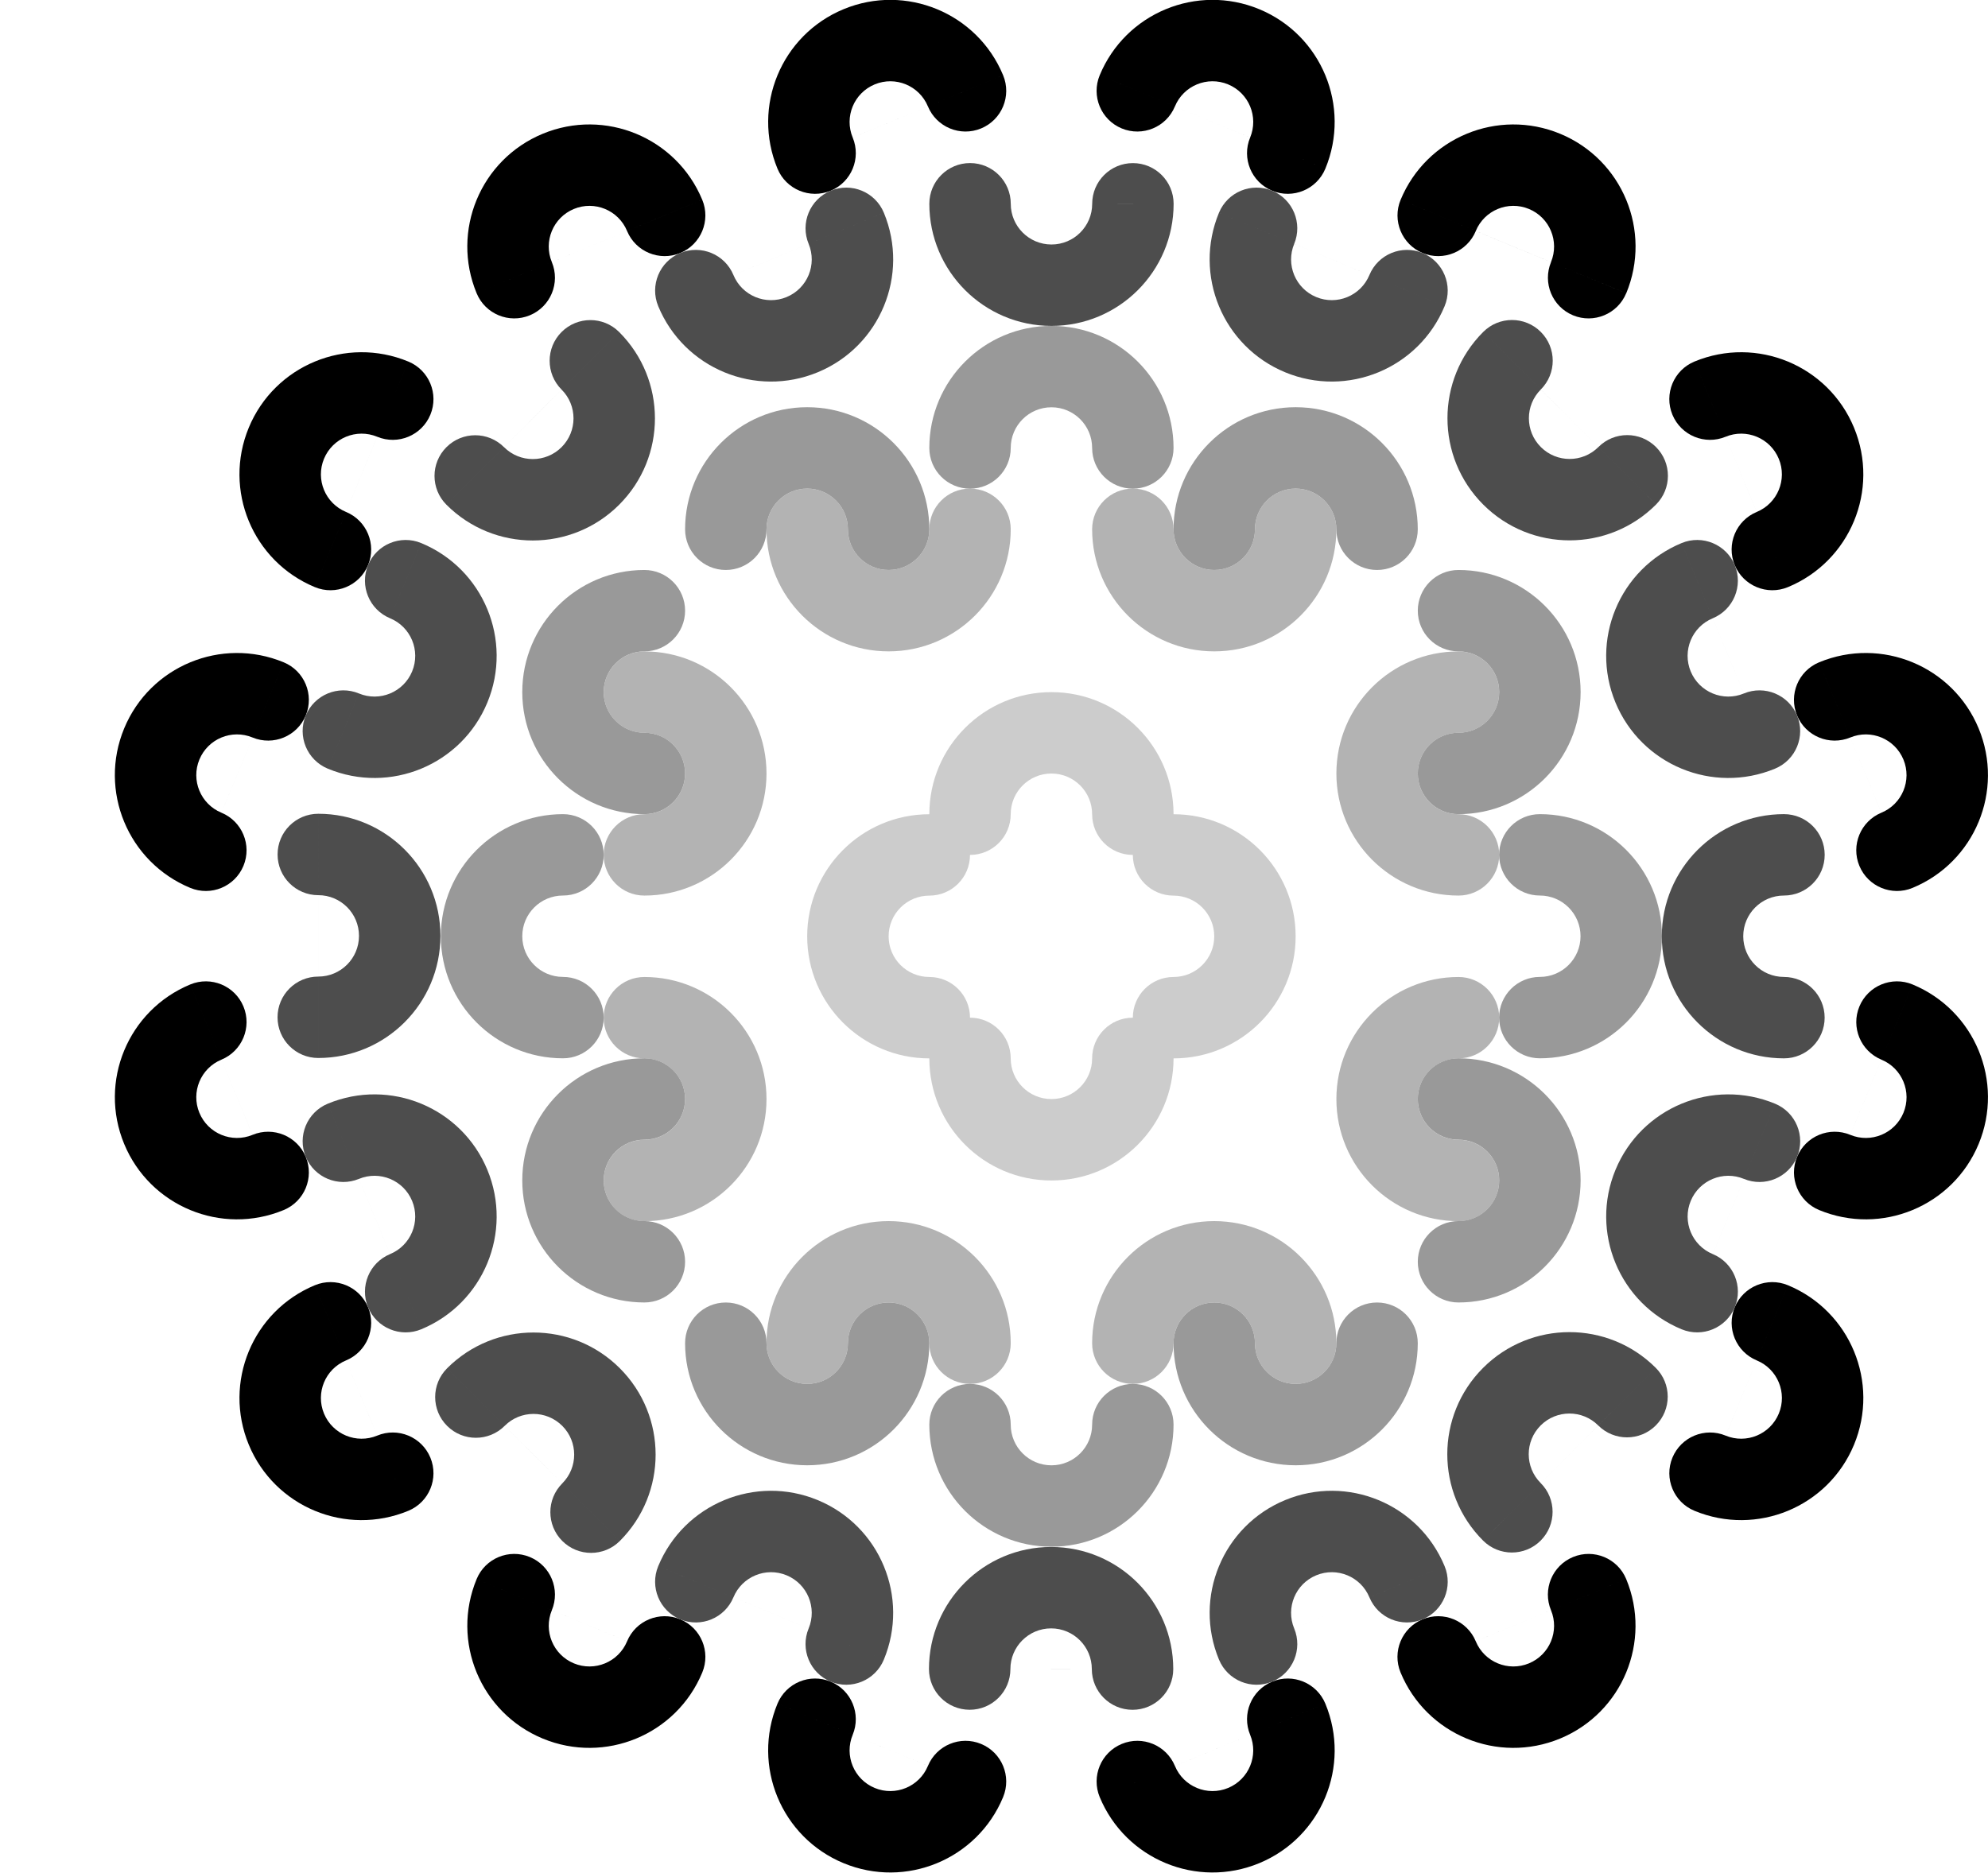
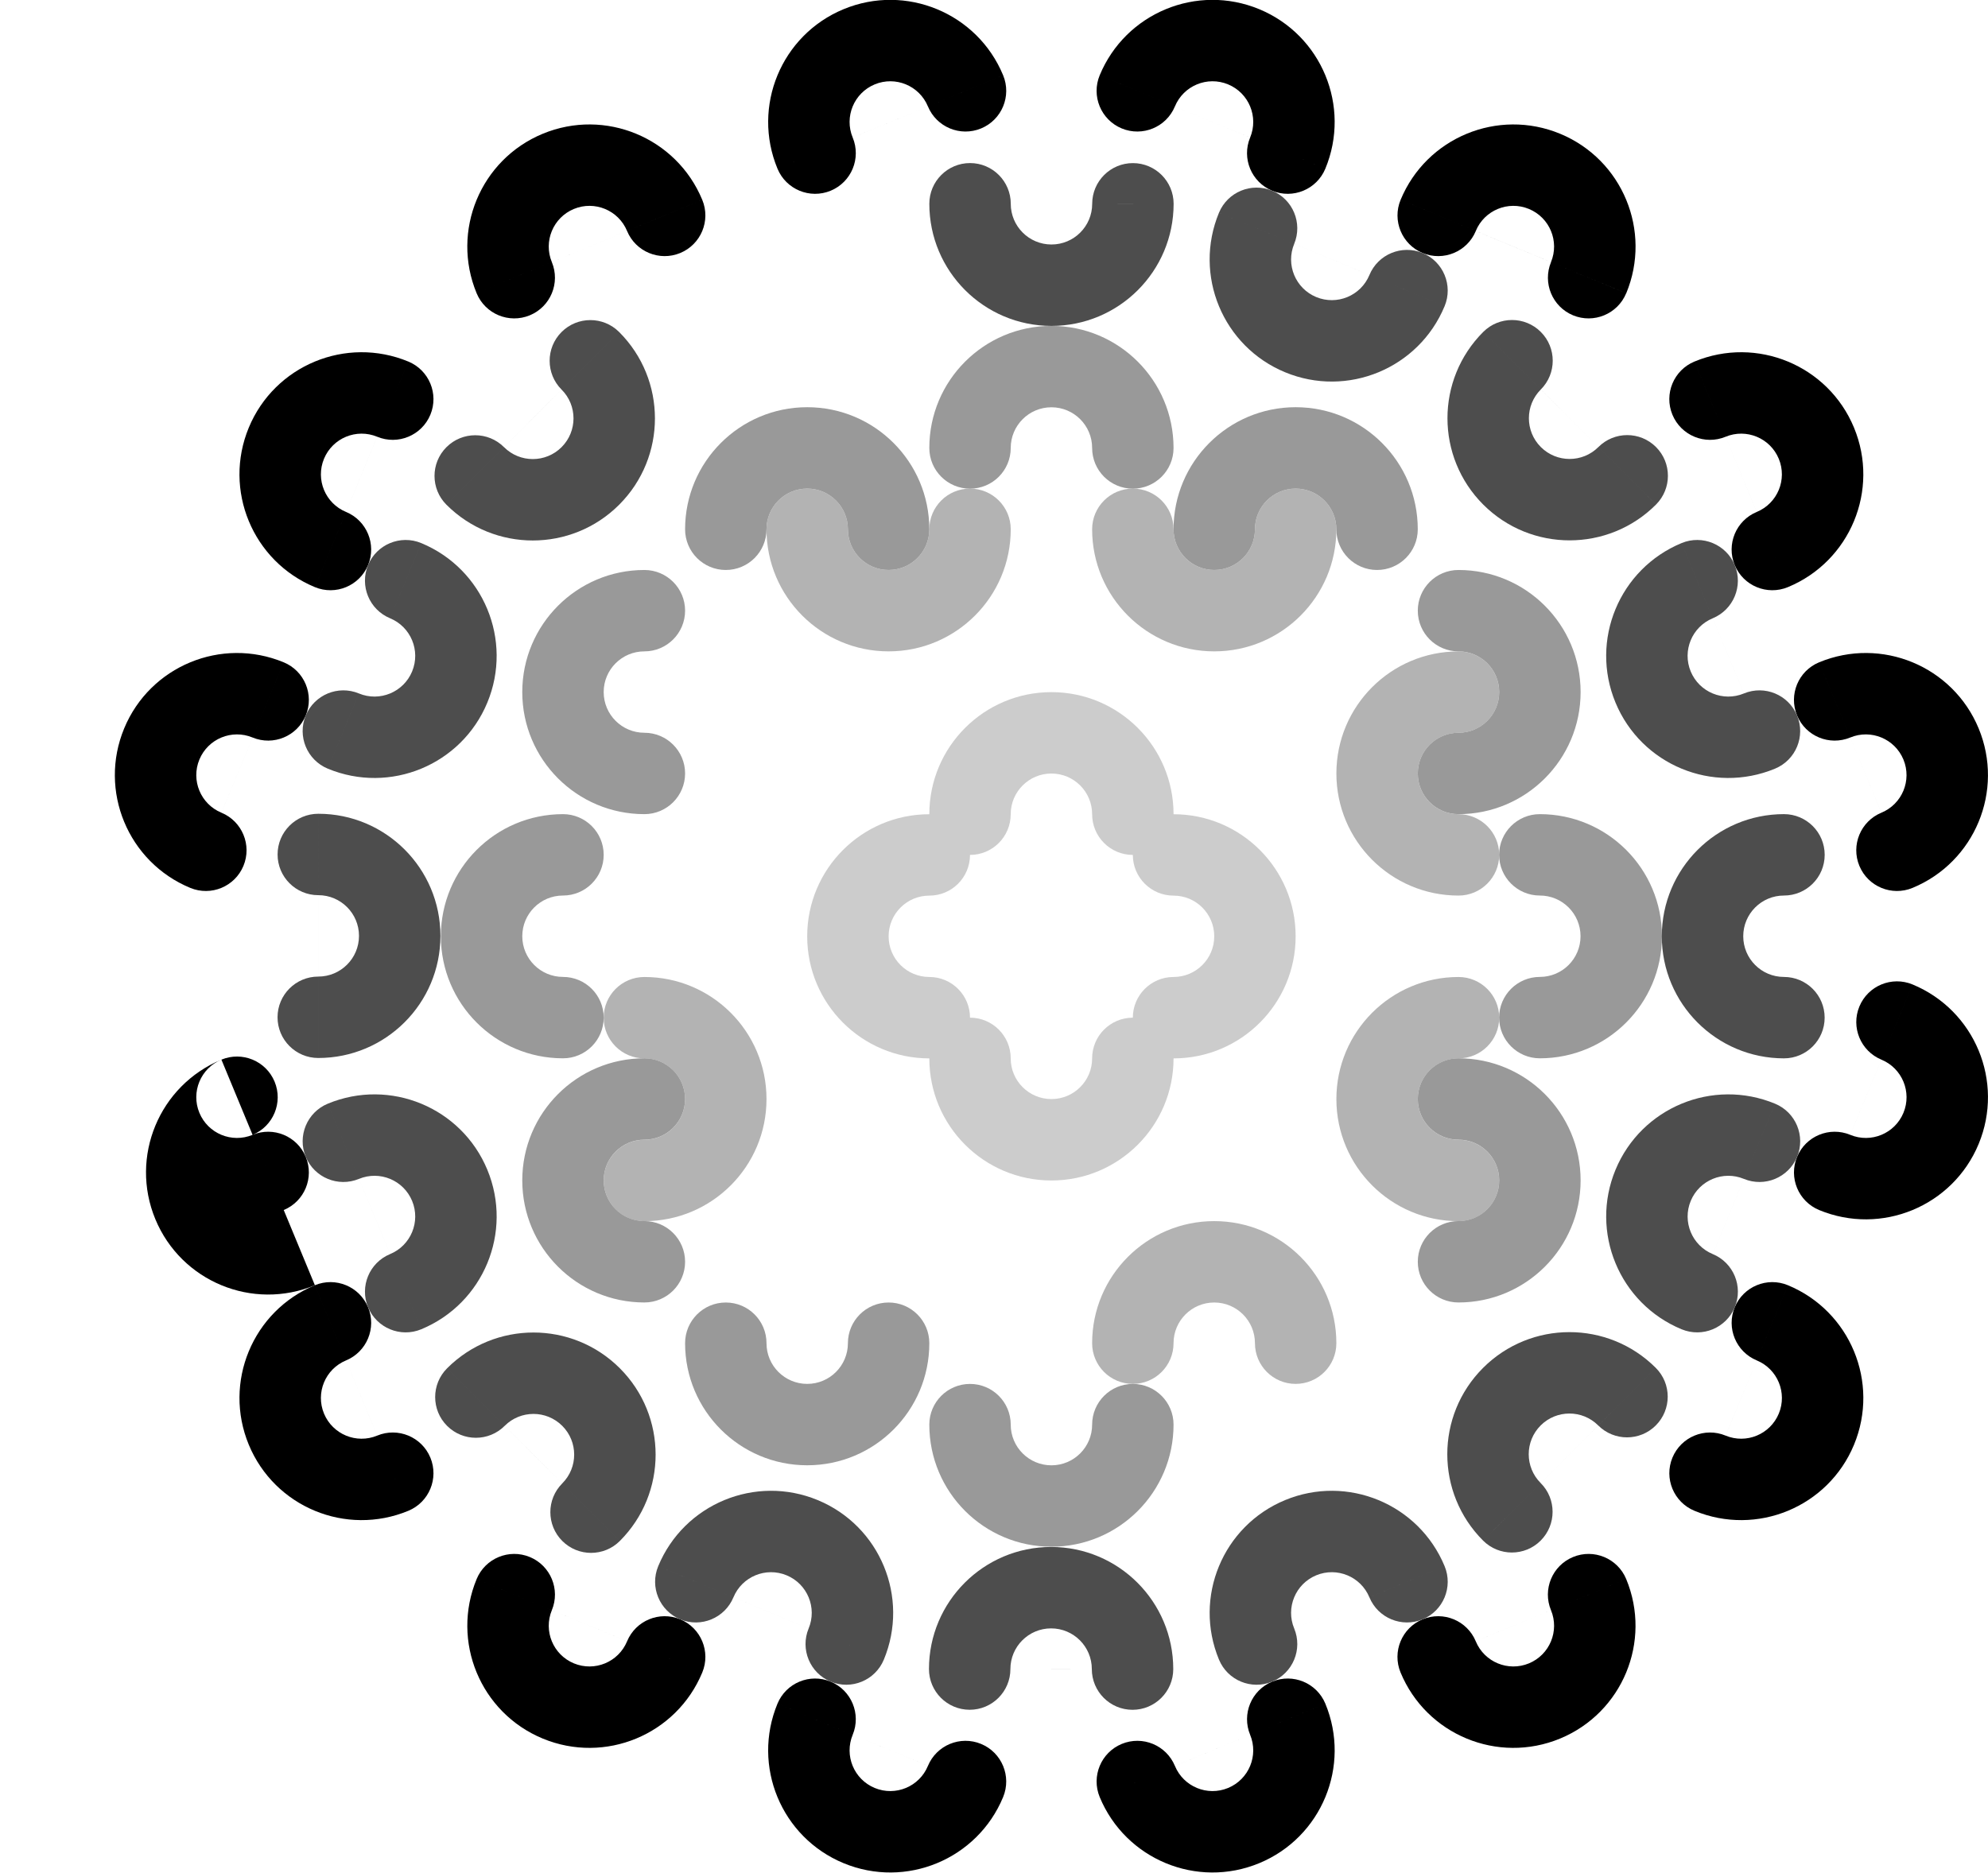
<svg xmlns="http://www.w3.org/2000/svg" xmlns:ns1="http://sodipodi.sourceforge.net/DTD/sodipodi-0.dtd" xmlns:ns2="http://www.inkscape.org/namespaces/inkscape" id="svg2985" ns1:docname="decoration105.svg" viewBox="0 0 519.17 489.17" version="1.1" ns2:version="0.48.0 r9654">
  <ns1:namedview id="base" fit-margin-left="30" ns2:zoom="0.6944287" borderopacity="1.0" ns2:snap-intersection-paths="false" ns2:cx="616.65441" ns2:cy="356.10357" ns2:object-paths="true" ns2:window-maximized="1" showgrid="false" fit-margin-right="0" showguides="true" bordercolor="#666666" ns2:window-x="-4" ns2:guide-bbox="true" ns2:snap-smooth-nodes="false" ns2:object-nodes="false" ns2:window-y="-4" fit-margin-bottom="0" ns2:window-width="1280" ns2:pageopacity="0.0" ns2:pageshadow="2" pagecolor="#ffffff" ns2:document-units="px" ns2:current-layer="layer2" ns2:window-height="1005" fit-margin-top="0">
    <ns2:grid id="grid2993" enabled="true" visible="true" snapvisiblegridlinesonly="true" units="mm" type="xygrid" empspacing="5" />
  </ns1:namedview>
  <g id="layer2" ns2:label="Layer" ns2:groupmode="layer" transform="translate(-434.06 -1481)">
    <g id="g3709" style="fill:#b3b3b3" transform="matrix(.3 0 0 .3 496.05 1207.9)">
-       <path id="path3805" style="fill-rule:evenodd;fill:#b3b3b3" ns2:connector-curvature="0" d="m531.48 2079.9c0-19.569 15.864-35.433 35.433-35.433s35.433 15.864 35.433 35.433m-141.73 0c0 19.569 15.864 35.433 35.433 35.433s35.433-15.864 35.433-35.433m70.866 0c0 19.569 15.864 35.433 35.433 35.433s35.433-15.864 35.433-35.433m-212.6 0c0-58.707 47.592-106.3 106.3-106.3 58.707 0 106.3 47.592 106.3 106.3" />
      <path id="path3807" d="m814.94 2079.9c0-19.569 15.864-35.433 35.433-35.433s35.433 15.864 35.433 35.433m-141.73 0c0 19.569 15.864 35.433 35.433 35.433s35.433-15.864 35.433-35.433m70.866 0c0 19.569 15.864 35.433 35.433 35.433s35.433-15.864 35.433-35.433m-212.6 0c0-58.707 47.592-106.3 106.3-106.3 58.707 0 106.3 47.592 106.3 106.3" style="fill-rule:evenodd;fill:#b3b3b3" ns2:connector-curvature="0" />
      <path id="path3815" style="fill-rule:evenodd;fill:#b3b3b3" ns2:connector-curvature="0" d="m1063 1548.4c-19.569 0-35.433 15.864-35.433 35.433s15.864 35.433 35.433 35.433m0-141.73c19.569 0 35.433 15.864 35.433 35.433s-15.864 35.433-35.433 35.433m0 70.866c19.569 0 35.433 15.864 35.433 35.433s-15.864 35.433-35.433 35.433m0-212.6c-58.708 0-106.3 47.592-106.3 106.3 0 58.707 47.592 106.3 106.3 106.3" />
      <path id="path3817" d="m1063 1831.9c-19.569 0-35.433 15.864-35.433 35.433s15.864 35.433 35.433 35.433m0-141.73c19.569 0 35.433 15.864 35.433 35.433s-15.864 35.433-35.433 35.433m0 70.866c19.569 0 35.433 15.864 35.433 35.433s-15.864 35.433-35.433 35.433m0-212.6c-58.708 0-106.3 47.592-106.3 106.3 0 58.707 47.592 106.3 106.3 106.3" style="fill-rule:evenodd;fill:#b3b3b3" ns2:connector-curvature="0" />
-       <path id="path3848" d="m354.31 1548.4c19.569 0 35.433 15.864 35.433 35.433s-15.864 35.433-35.433 35.433m0-141.73c-19.569 0-35.433 15.864-35.433 35.433s15.864 35.433 35.433 35.433m0 70.866c-19.569 0-35.433 15.864-35.433 35.433s15.864 35.433 35.433 35.433m0-212.6c58.707 0 106.3 47.592 106.3 106.3 0 58.707-47.592 106.3-106.3 106.3" style="fill-rule:evenodd;fill:#b3b3b3" ns2:connector-curvature="0" />
      <path id="path3850" style="fill-rule:evenodd;fill:#b3b3b3" ns2:connector-curvature="0" d="m354.31 1831.9c19.569 0 35.433 15.864 35.433 35.433s-15.864 35.433-35.433 35.433m0-141.73c-19.569 0-35.433 15.864-35.433 35.433s15.864 35.433 35.433 35.433m0 70.866c-19.569 0-35.433 15.864-35.433 35.433s15.864 35.433 35.433 35.433m0-212.6c58.707 0 106.3 47.592 106.3 106.3 0 58.707-47.592 106.3-106.3 106.3" />
      <path id="path3795" d="m531.48 1371.2c0 19.569 15.864 35.433 35.433 35.433s35.433-15.864 35.433-35.433m-141.73 0c0-19.569 15.864-35.433 35.433-35.433s35.433 15.864 35.433 35.433m70.866 0c0-19.569 15.864-35.433 35.433-35.433s35.433 15.864 35.433 35.433m-212.6 0c0 58.707 47.592 106.3 106.3 106.3 58.707 0 106.3-47.592 106.3-106.3" style="fill-rule:evenodd;fill:#b3b3b3" ns2:connector-curvature="0" />
      <path id="path3797" style="fill-rule:evenodd;fill:#b3b3b3" ns2:connector-curvature="0" d="m814.94 1371.2c0 19.569 15.864 35.433 35.433 35.433s35.433-15.864 35.433-35.433m-141.73 0c0-19.569 15.864-35.433 35.433-35.433s35.433 15.864 35.433 35.433m70.866 0c0-19.569 15.864-35.433 35.433-35.433s35.433 15.864 35.433 35.433m-212.6 0c0 58.707 47.592 106.3 106.3 106.3 58.707 0 106.3-47.592 106.3-106.3" />
    </g>
    <g id="g3695" style="fill:#999999" transform="matrix(.3 0 0 .3 496.05 1207.9)">
      <path id="path3785" style="fill-rule:evenodd;fill:#999999" ns2:connector-curvature="0" d="m460.61 1371.2c0-19.569 15.864-35.433 35.433-35.433s35.433 15.864 35.433 35.433m-141.73 0c0 19.569 15.864 35.433 35.433 35.433s35.433-15.864 35.433-35.433m70.866 0c0 19.569 15.864 35.433 35.433 35.433s35.433-15.864 35.433-35.433m-212.6 0c0-58.708 47.592-106.3 106.3-106.3 58.707 0 106.3 47.592 106.3 106.3" />
      <path id="path3799" d="m885.81 1371.2c0-19.569 15.864-35.433 35.433-35.433s35.433 15.864 35.433 35.433m-141.73 0c0 19.569 15.864 35.433 35.433 35.433s35.433-15.864 35.433-35.433m70.866 0c0 19.569 15.864 35.433 35.433 35.433s35.433-15.864 35.433-35.433m-212.6 0c0-58.707 47.592-106.3 106.3-106.3 58.707 0 106.3 47.592 106.3 106.3" style="fill-rule:evenodd;fill:#999999" ns2:connector-curvature="0" />
      <path id="path3801" style="fill-rule:evenodd;fill:#999999" ns2:connector-curvature="0" d="m673.21 1300.4c0-19.569 15.864-35.433 35.433-35.433s35.433 15.864 35.433 35.433m-141.73 0c0 19.569 15.864 35.433 35.433 35.433s35.433-15.864 35.433-35.433m70.866 0c0 19.569 15.864 35.433 35.433 35.433s35.433-15.864 35.433-35.433m-212.6 0c0-58.708 47.592-106.3 106.3-106.3 58.707 0 106.3 47.592 106.3 106.3" />
      <path id="path3803" style="fill-rule:evenodd;fill:#999999" ns2:connector-curvature="0" d="m460.61 2079.9c0 19.569 15.864 35.433 35.433 35.433s35.433-15.864 35.433-35.433m-141.73 0c0-19.569 15.864-35.433 35.433-35.433s35.433 15.864 35.433 35.433m70.866 0c0-19.569 15.864-35.433 35.433-35.433s35.433 15.864 35.433 35.433m-212.6 0c0 58.708 47.592 106.3 106.3 106.3 58.707 0 106.3-47.592 106.3-106.3" />
-       <path id="path3809" style="fill-rule:evenodd;fill:#999999" ns2:connector-curvature="0" d="m885.81 2079.9c0 19.569 15.864 35.433 35.433 35.433s35.433-15.864 35.433-35.433m-141.73 0c0-19.569 15.864-35.433 35.433-35.433s35.433 15.864 35.433 35.433m70.866 0c0-19.569 15.864-35.433 35.433-35.433s35.433 15.864 35.433 35.433m-212.6 0c0 58.708 47.592 106.3 106.3 106.3 58.707 0 106.3-47.592 106.3-106.3" />
      <path id="path3811" d="m673.21 2150.8c0 19.569 15.864 35.433 35.433 35.433s35.433-15.864 35.433-35.433m-141.73 0c0-19.569 15.864-35.433 35.433-35.433s35.433 15.864 35.433 35.433m70.866 0c0-19.569 15.864-35.433 35.433-35.433s35.433 15.864 35.433 35.433m-212.6 0c0 58.707 47.592 106.3 106.3 106.3 58.707 0 106.3-47.592 106.3-106.3" style="fill-rule:evenodd;fill:#999999" ns2:connector-curvature="0" />
      <path id="path3813" style="fill-rule:evenodd;fill:#999999" ns2:connector-curvature="0" d="m1063 1477.5c19.569 0 35.433 15.864 35.433 35.433s-15.864 35.433-35.433 35.433m0-141.73c-19.569 0-35.433 15.864-35.433 35.433s15.864 35.433 35.433 35.433m0 70.866c-19.569 0-35.433 15.864-35.433 35.433s15.864 35.433 35.433 35.433m0-212.6c58.707 0 106.3 47.592 106.3 106.3 0 58.707-47.592 106.3-106.3 106.3" />
      <path id="path3819" style="fill-rule:evenodd;fill:#999999" ns2:connector-curvature="0" d="m1063 1902.7c19.569 0 35.433 15.864 35.433 35.433s-15.864 35.433-35.433 35.433m0-141.73c-19.569 0-35.433 15.864-35.433 35.433s15.864 35.433 35.433 35.433m0 70.866c-19.569 0-35.433 15.864-35.433 35.433s15.864 35.433 35.433 35.433m0-212.6c58.707 0 106.3 47.592 106.3 106.3s-47.592 106.3-106.3 106.3" />
      <path id="path3821" d="m1133.8 1690.1c19.569 0 35.433 15.864 35.433 35.433s-15.864 35.433-35.433 35.433m0-141.73c-19.569 0-35.433 15.864-35.433 35.433s15.864 35.433 35.433 35.433m0 70.866c-19.569 0-35.433 15.864-35.433 35.433s15.864 35.433 35.433 35.433m0-212.6c58.707 0 106.3 47.592 106.3 106.3 0 58.707-47.592 106.3-106.3 106.3" style="fill-rule:evenodd;fill:#999999" ns2:connector-curvature="0" />
      <path id="path3846" style="fill-rule:evenodd;fill:#999999" ns2:connector-curvature="0" d="m354.31 1477.5c-19.569 0-35.433 15.864-35.433 35.433s15.864 35.433 35.433 35.433m-0-141.73c19.569 0 35.433 15.864 35.433 35.433s-15.864 35.433-35.433 35.433m0 70.866c19.569 0 35.433 15.864 35.433 35.433s-15.864 35.433-35.433 35.433m0-212.6c-58.707 0-106.3 47.592-106.3 106.3 0 58.707 47.592 106.3 106.3 106.3" />
      <path id="path3852" d="m354.31 1902.7c-19.569 0-35.433 15.864-35.433 35.433s15.864 35.433 35.433 35.433m-0-141.73c19.569 0 35.433 15.864 35.433 35.433s-15.864 35.433-35.433 35.433m0 70.866c19.569 0 35.433 15.864 35.433 35.433s-15.864 35.433-35.433 35.433m0-212.6c-58.707 0-106.3 47.592-106.3 106.3s47.592 106.3 106.3 106.3" style="fill-rule:evenodd;fill:#999999" ns2:connector-curvature="0" />
      <path id="path3854" style="fill-rule:evenodd;fill:#999999" ns2:connector-curvature="0" d="m283.45 1690.1c-19.569 0-35.433 15.864-35.433 35.433s15.864 35.433 35.433 35.433m-0-141.73c19.569 0 35.433 15.864 35.433 35.433s-15.864 35.433-35.433 35.433m0 70.866c19.569 0 35.433 15.864 35.433 35.433s-15.864 35.433-35.433 35.433m0-212.6c-58.707 0-106.3 47.592-106.3 106.3 0 58.707 47.592 106.3 106.3 106.3" />
    </g>
    <g id="g3672" style="fill:#000000" transform="matrix(.3 0 0 .3 549.19 1566.1)">
      <path id="path3299" d="m96.624-55.423c-7.489-18.079 1.097-38.807 19.176-46.296 18.08-7.489 38.807 1.097 46.296 19.176m-130.95 54.239c7.489 18.08 28.216 26.665 46.296 19.176 18.08-7.489 26.665-28.216 19.176-46.296m65.472-27.119c7.489 18.08 28.216 26.665 46.296 19.176 18.08-7.489 26.665-28.216 19.176-46.296m-196.42 81.356c-22.467-54.239 3.29-116.42 57.529-138.89 54.239-22.466 116.42 3.29 138.89 57.529" style="fill-rule:evenodd;fill:#000000" ns2:connector-curvature="0" />
      <path id="path3301" style="fill-rule:evenodd;fill:#000000" ns2:connector-curvature="0" d="m358.51-163.9c-7.489-18.079 1.097-38.807 19.176-46.296 18.08-7.489 38.807 1.097 46.296 19.176m-130.94 54.239c7.489 18.08 28.216 26.665 46.296 19.176 18.08-7.489 26.665-28.216 19.176-46.296m65.472-27.119c7.489 18.08 28.216 26.665 46.296 19.176 18.08-7.489 26.665-28.216 19.176-46.296m-196.42 81.358c-22.466-54.239 3.29-116.42 57.529-138.89 54.239-22.466 116.42 3.29 138.89 57.529" />
      <path id="path3311" d="m639.01 1254c7.489 18.08 28.216 26.665 46.296 19.176 18.08-7.489 26.665-28.216 19.176-46.296m-130.94 54.239c-7.489-18.08 1.097-38.807 19.176-46.296 18.08-7.489 38.807 1.097 46.296 19.176m65.472-27.119c-7.489-18.08 1.097-38.807 19.176-46.296 18.08-7.489 38.807 1.097 46.296 19.176m-196.42 81.358c22.466 54.239 84.648 79.995 138.89 57.529 54.239-22.466 79.995-84.648 57.529-138.89" style="fill-rule:evenodd;fill:#000000" ns2:connector-curvature="0" />
      <path id="path3313" style="fill-rule:evenodd;fill:#000000" ns2:connector-curvature="0" d="m900.9 1145.5c7.489 18.08 28.216 26.665 46.296 19.176 18.08-7.489 26.665-28.216 19.176-46.296m-130.94 54.239c-7.489-18.08 1.097-38.807 19.176-46.296 18.08-7.489 38.807 1.097 46.296 19.176m65.472-27.119c-7.489-18.08 1.097-38.807 19.176-46.296 18.08-7.489 38.807 1.097 46.296 19.176m-196.42 81.358c22.466 54.239 84.648 79.995 138.89 57.529 54.239-22.466 79.995-84.648 57.529-138.89" />
      <path id="path3339" style="fill-rule:evenodd;fill:#000000" ns2:connector-curvature="0" d="m-191.02 423.98c-18.079-7.489-26.665-28.216-19.176-46.296 7.489-18.08 28.216-26.665 46.296-19.176m-54.239 130.94c18.08 7.489 38.807-1.097 46.296-19.176 7.489-18.08-1.097-38.807-19.176-46.296m27.119-65.472c18.08 7.489 38.807-1.097 46.296-19.176 7.489-18.08-1.097-38.807-19.176-46.296m-81.358 196.42c-54.239-22.466-79.995-84.648-57.529-138.89 22.466-54.239 84.648-79.995 138.89-57.529" />
      <path id="path3341" d="m-82.543 162.1c-18.079-7.489-26.665-28.216-19.176-46.296 7.489-18.08 28.216-26.665 46.296-19.176m-54.237 130.94c18.08 7.489 38.807-1.097 46.296-19.176 7.489-18.08-1.097-38.807-19.176-46.296m27.119-65.472c18.08 7.489 38.807-1.097 46.296-19.176 7.486-18.084-1.1-38.811-19.179-46.3m-81.356 196.42c-54.24-22.47-80-84.65-57.53-138.89 22.47-54.238 84.647-79.994 138.89-57.528" style="fill-rule:evenodd;fill:#000000" ns2:connector-curvature="0" />
      <path id="path3351" style="fill-rule:evenodd;fill:#000000" ns2:connector-curvature="0" d="m1118.4 966.37c18.08 7.489 38.807-1.097 46.296-19.176 7.489-18.08-1.097-38.807-19.176-46.296m-54.239 130.94c-18.08-7.489-26.665-28.216-19.176-46.296 7.489-18.08 28.216-26.665 46.296-19.176m27.119-65.472c-18.08-7.489-26.665-28.216-19.176-46.296 7.489-18.08 28.216-26.665 46.296-19.176m-81.358 196.42c54.238 22.466 116.42-3.29 138.89-57.529 22.466-54.239-3.29-116.42-57.529-138.89" />
      <path id="path3353" d="m1226.9 704.48c18.08 7.489 38.807-1.097 46.296-19.176 7.489-18.08-1.097-38.807-19.176-46.296m-54.239 130.94c-18.08-7.489-26.665-28.216-19.176-46.296 7.489-18.08 28.216-26.665 46.296-19.176m27.119-65.472c-18.08-7.489-26.665-28.216-19.176-46.296 7.489-18.08 28.216-26.665 46.296-19.176m-81.358 196.42c54.238 22.466 116.42-3.29 138.89-57.529 22.466-54.239-3.29-116.42-57.529-138.89" style="fill-rule:evenodd;fill:#000000" ns2:connector-curvature="0" />
      <path id="path3365" d="m-55.424 966.37c-18.079 7.489-38.807-1.097-46.296-19.176-7.489-18.08 1.097-38.807 19.176-46.296m54.239 130.94c18.08-7.489 26.665-28.216 19.176-46.295-7.489-18.08-28.216-26.665-46.296-19.176m-27.119-65.472c18.08-7.489 26.665-28.216 19.176-46.296-7.489-18.08-28.216-26.665-46.296-19.176m81.358 196.42c-54.239 22.466-116.42-3.29-138.89-57.529-22.466-54.239 3.29-116.42 57.529-138.89" style="fill-rule:evenodd;fill:#000000" ns2:connector-curvature="0" />
-       <path id="path3367" style="fill-rule:evenodd;fill:#000000" ns2:connector-curvature="0" d="m-163.9 704.48c-18.079 7.489-38.807-1.097-46.296-19.176-7.489-18.08 1.097-38.807 19.176-46.296m54.239 130.94c18.08-7.489 26.665-28.216 19.176-46.296-7.489-18.08-28.216-26.665-46.296-19.176m-27.119-65.472c18.08-7.489 26.665-28.216 19.176-46.296-7.489-18.08-28.216-26.665-46.296-19.176m81.358 196.42c-54.239 22.466-116.42-3.29-138.89-57.529-22.466-54.239 3.29-116.42 57.529-138.89" />
+       <path id="path3367" style="fill-rule:evenodd;fill:#000000" ns2:connector-curvature="0" d="m-163.9 704.48c-18.079 7.489-38.807-1.097-46.296-19.176-7.489-18.08 1.097-38.807 19.176-46.296m54.239 130.94c18.08-7.489 26.665-28.216 19.176-46.296-7.489-18.08-28.216-26.665-46.296-19.176c18.08-7.489 26.665-28.216 19.176-46.296-7.489-18.08-28.216-26.665-46.296-19.176m81.358 196.42c-54.239 22.466-116.42-3.29-138.89-57.529-22.466-54.239 3.29-116.42 57.529-138.89" />
      <path id="path3377" d="m1254 423.98c18.08-7.489 26.665-28.216 19.176-46.296-7.489-18.08-28.216-26.665-46.296-19.176m54.239 130.94c-18.08 7.489-38.807-1.097-46.296-19.176-7.489-18.08 1.097-38.807 19.176-46.296m-27.119-65.472c-18.08 7.489-38.807-1.097-46.296-19.176-7.489-18.08 1.097-38.807 19.176-46.296m81.358 196.42c54.238-22.466 79.995-84.648 57.529-138.89-22.466-54.239-84.648-79.995-138.89-57.529" style="fill-rule:evenodd;fill:#000000" ns2:connector-curvature="0" />
      <path id="path3379" style="fill-rule:evenodd;fill:#000000" ns2:connector-curvature="0" d="m1145.5 162.1c18.08-7.489 26.665-28.216 19.176-46.296-7.489-18.08-28.216-26.665-46.296-19.176m54.239 130.94c-18.08 7.489-38.807-1.097-46.296-19.176-7.489-18.08 1.097-38.807 19.176-46.296m-27.119-65.472c-18.08 7.489-38.807-1.097-46.296-19.176-7.489-18.08 1.097-38.807 19.176-46.296m81.358 196.42c54.239-22.466 79.995-84.648 57.529-138.89-22.466-54.239-84.648-79.995-138.89-57.529" />
      <path id="path3391" style="fill-rule:evenodd;fill:#000000" ns2:connector-curvature="0" d="m423.98 1254c-7.489 18.08-28.216 26.665-46.296 19.176-18.08-7.489-26.665-28.216-19.176-46.296m130.94 54.239c7.489-18.08-1.097-38.807-19.176-46.296-18.08-7.489-38.807 1.097-46.296 19.176m-65.472-27.119c7.489-18.08-1.097-38.807-19.176-46.296-18.08-7.489-38.807 1.097-46.296 19.176m196.42 81.358c-22.466 54.239-84.648 79.995-138.89 57.529-54.239-22.466-79.995-84.648-57.529-138.89" />
      <path id="path3393" d="m162.1 1145.5c-7.489 18.08-28.216 26.665-46.296 19.176-18.08-7.489-26.665-28.216-19.176-46.296m130.94 54.239c7.489-18.08-1.097-38.807-19.176-46.296-18.08-7.489-38.807 1.097-46.296 19.176m-65.472-27.119c7.489-18.08-1.097-38.807-19.176-46.296-18.08-7.489-38.807 1.097-46.296 19.176m196.42 81.358c-22.466 54.239-84.648 79.995-138.89 57.529-54.239-22.466-79.995-84.648-57.529-138.89" style="fill-rule:evenodd;fill:#000000" ns2:connector-curvature="0" />
      <path id="path3403" style="fill-rule:evenodd;fill:#000000" ns2:connector-curvature="0" d="m966.37-55.423c7.489-18.079-1.097-38.807-19.176-46.296-18.08-7.489-38.807 1.097-46.296 19.176m130.94 54.239c-7.489 18.08-28.216 26.665-46.296 19.176-18.03-7.489-26.62-28.216-19.13-46.295m-65.472-27.119c-7.489 18.08-28.216 26.665-46.296 19.176-18.08-7.489-26.665-28.216-19.176-46.296m196.42 81.358c22.466-54.239-3.29-116.42-57.529-138.89-54.239-22.466-116.42 3.29-138.89 57.529" />
      <path id="path3405" d="m704.48-163.9c7.489-18.079-1.097-38.807-19.176-46.296-18.08-7.489-38.807 1.097-46.296 19.176m130.94 54.239c-7.489 18.08-28.216 26.665-46.296 19.176-18.08-7.489-26.665-28.216-19.176-46.296m-65.472-27.119c-7.489 18.08-28.216 26.665-46.296 19.176-18.08-7.489-26.665-28.216-19.176-46.296m196.42 81.358c22.466-54.239-3.29-116.42-57.529-138.89-54.239-22.466-116.42 3.29-138.89 57.529" style="fill-rule:evenodd;fill:#000000" ns2:connector-curvature="0" />
    </g>
    <g id="g3649" style="fill:#4d4d4d" transform="matrix(.3 0 0 .3 549.19 1566.1)">
      <g id="g3621" style="fill:#4d4d4d">
-         <path id="path3307" d="m254.69-44.19c7.489 18.08 28.216 26.665 46.296 19.176 18.08-7.489 26.665-28.216 19.176-46.296m-130.94 54.239c-7.489-18.079 1.097-38.807 19.176-46.295 18.08-7.489 38.807 1.097 46.296 19.176m65.472-27.119c-7.489-18.079 1.097-38.807 19.176-46.295 18.08-7.489 38.807 1.097 46.296 19.176m-196.42 81.357c22.466 54.239 84.648 79.995 138.89 57.529 54.239-22.466 79.995-84.648 57.529-138.89" style="fill-rule:evenodd;fill:#4d4d4d" ns2:connector-curvature="0" />
        <path id="path3319" d="m742.83 1134.3c-7.489-18.08 1.097-38.807 19.176-46.296 18.08-7.489 38.807 1.097 46.296 19.176m-130.94 54.238c7.489 18.08 28.216 26.665 46.296 19.176 18.08-7.489 26.665-28.216 19.176-46.296m65.472-27.119c7.489 18.079 28.216 26.665 46.296 19.176 18.08-7.489 26.665-28.216 19.176-46.295m-196.42 81.358c-22.466-54.239 3.29-116.42 57.529-138.89 54.239-22.466 116.42 3.29 138.89 57.529" style="fill-rule:evenodd;fill:#4d4d4d" ns2:connector-curvature="0" />
      </g>
      <path id="path3347" d="m-71.31 320.16c18.08 7.489 38.807-1.097 46.296-19.176 7.489-18.08-1.097-38.807-19.176-46.296m-54.239 130.94c-18.079-7.489-26.665-28.216-19.176-46.296 7.489-18.08 28.216-26.665 46.295-19.176m27.12-65.47c-18.079-7.489-26.665-28.216-19.176-46.296 7.489-18.08 28.216-26.665 46.295-19.176m-81.358 196.42c54.239 22.466 116.42-3.29 138.89-57.529 22.466-54.239-3.29-116.42-57.529-138.89" style="fill-rule:evenodd;fill:#4d4d4d" ns2:connector-curvature="0" />
      <path id="path3359" d="m1107.2 808.31c-18.08-7.489-26.665-28.216-19.176-46.296 7.489-18.08 28.216-26.665 46.296-19.176m-54.239 130.94c18.08 7.489 38.807-1.097 46.296-19.176 7.489-18.08-1.097-38.807-19.176-46.296m27.119-65.472c18.08 7.489 38.807-1.097 46.296-19.176 7.489-18.08-1.097-38.807-19.176-46.296m-81.358 196.42c-54.239-22.466-79.995-84.648-57.529-138.89 22.466-54.239 84.648-79.995 138.89-57.529" style="fill-rule:evenodd;fill:#4d4d4d" ns2:connector-curvature="0" />
      <path id="path3373" style="fill-rule:evenodd;fill:#4d4d4d" ns2:connector-curvature="0" d="m-44.19 808.31c18.08-7.489 26.665-28.216 19.176-46.296-7.489-18.08-28.216-26.665-46.296-19.176m54.239 130.94c-18.079 7.489-38.807-1.097-46.295-19.176-7.489-18.08 1.097-38.807 19.176-46.296m-27.12-65.48c-18.079 7.489-38.807-1.097-46.295-19.176-7.489-18.08 1.097-38.807 19.176-46.296m81.358 196.42c54.239-22.47 79.995-84.65 57.529-138.89-22.467-54.24-84.648-79.99-138.89-57.53" />
      <path id="path3385" style="fill-rule:evenodd;fill:#4d4d4d" ns2:connector-curvature="0" d="m1134.3 320.16c-18.08 7.489-38.807-1.097-46.296-19.176-7.489-18.08 1.097-38.807 19.176-46.296m54.239 130.94c18.08-7.489 26.665-28.216 19.176-46.296-7.489-18.08-28.216-26.665-46.296-19.176m-27.119-65.472c18.08-7.489 26.665-28.216 19.176-46.296-7.489-18.08-28.216-26.665-46.296-19.176m81.358 196.42c-54.239 22.466-116.42-3.29-138.89-57.529-22.466-54.239 3.29-116.42 57.529-138.89" />
      <path id="path3399" d="m320.16 1134.3c7.489-18.08-1.097-38.807-19.176-46.296-18.08-7.489-38.807 1.097-46.296 19.176m130.94 54.239c-7.489 18.079-28.216 26.665-46.296 19.176-18.08-7.489-26.665-28.216-19.176-46.295m-65.472-27.119c-7.489 18.08-28.216 26.665-46.296 19.176-18.08-7.489-26.665-28.216-19.176-46.295m196.42 81.358c22.466-54.239-3.29-116.42-57.529-138.89-54.239-22.466-116.42 3.29-138.89 57.529" style="fill-rule:evenodd;fill:#4d4d4d" ns2:connector-curvature="0" />
      <path id="path3411" d="m808.31-44.19c-7.489 18.08-28.216 26.665-46.296 19.176-18.08-7.489-26.665-28.216-19.176-46.296m130.94 54.239c7.489-18.079-1.097-38.807-19.176-46.295-18.08-7.489-38.807 1.097-46.296 19.176m-65.48-27.12c7.489-18.079-1.097-38.807-19.176-46.295-18.08-7.489-38.807 1.097-46.296 19.176m196.42 81.358c-22.47 54.239-84.65 79.995-138.89 57.529-54.24-22.467-79.99-84.648-57.53-138.89" style="fill-rule:evenodd;fill:#4d4d4d" ns2:connector-curvature="0" />
      <g id="g3625" style="fill:#4d4d4d" transform="matrix(.924 .383 -.383 .924 243.85 -162.94)">
        <path id="path3627" style="fill-rule:evenodd;fill:#4d4d4d" ns2:connector-curvature="0" d="m254.69-44.19c7.489 18.08 28.216 26.665 46.296 19.176 18.08-7.489 26.665-28.216 19.176-46.296m-130.94 54.239c-7.489-18.079 1.097-38.807 19.176-46.295 18.08-7.489 38.807 1.097 46.296 19.176m65.472-27.119c-7.489-18.079 1.097-38.807 19.176-46.295 18.08-7.489 38.807 1.097 46.296 19.176m-196.42 81.357c22.466 54.239 84.648 79.995 138.89 57.529 54.239-22.466 79.995-84.648 57.529-138.89" />
        <path id="path3629" style="fill-rule:evenodd;fill:#4d4d4d" ns2:connector-curvature="0" d="m742.83 1134.3c-7.489-18.08 1.097-38.807 19.176-46.296 18.08-7.489 38.807 1.097 46.296 19.176m-130.94 54.238c7.489 18.08 28.216 26.665 46.296 19.176 18.08-7.489 26.665-28.216 19.176-46.296m65.472-27.119c7.489 18.079 28.216 26.665 46.296 19.176 18.08-7.489 26.665-28.216 19.176-46.295m-196.42 81.358c-22.466-54.239 3.29-116.42 57.529-138.89 54.239-22.466 116.42 3.29 138.89 57.529" />
      </g>
      <g id="g3631" style="fill:#4d4d4d" transform="matrix(.383 .924 -.924 .383 819.14 -162.94)">
        <path id="path3633" d="m254.69-44.19c7.489 18.08 28.216 26.665 46.296 19.176 18.08-7.489 26.665-28.216 19.176-46.296m-130.94 54.239c-7.489-18.079 1.097-38.807 19.176-46.295 18.08-7.489 38.807 1.097 46.296 19.176m65.472-27.119c-7.489-18.079 1.097-38.807 19.176-46.295 18.08-7.489 38.807 1.097 46.296 19.176m-196.42 81.357c22.466 54.239 84.648 79.995 138.89 57.529 54.239-22.466 79.995-84.648 57.529-138.89" style="fill-rule:evenodd;fill:#4d4d4d" ns2:connector-curvature="0" />
        <path id="path3635" d="m742.83 1134.3c-7.489-18.08 1.097-38.807 19.176-46.296 18.08-7.489 38.807 1.097 46.296 19.176m-130.94 54.238c7.489 18.08 28.216 26.665 46.296 19.176 18.08-7.489 26.665-28.216 19.176-46.296m65.472-27.119c7.489 18.079 28.216 26.665 46.296 19.176 18.08-7.489 26.665-28.216 19.176-46.295m-196.42 81.358c-22.466-54.239 3.29-116.42 57.529-138.89 54.239-22.466 116.42 3.29 138.89 57.529" style="fill-rule:evenodd;fill:#4d4d4d" ns2:connector-curvature="0" />
      </g>
      <g id="g3637" style="fill:#4d4d4d" transform="matrix(-.383 .924 -.924 -.383 1225.9 243.85)">
        <path id="path3639" style="fill-rule:evenodd;fill:#4d4d4d" ns2:connector-curvature="0" d="m254.69-44.19c7.489 18.08 28.216 26.665 46.296 19.176 18.08-7.489 26.665-28.216 19.176-46.296m-130.94 54.239c-7.489-18.079 1.097-38.807 19.176-46.295 18.08-7.489 38.807 1.097 46.296 19.176m65.472-27.119c-7.489-18.079 1.097-38.807 19.176-46.295 18.08-7.489 38.807 1.097 46.296 19.176m-196.42 81.357c22.466 54.239 84.648 79.995 138.89 57.529 54.239-22.466 79.995-84.648 57.529-138.89" />
        <path id="path3641" style="fill-rule:evenodd;fill:#4d4d4d" ns2:connector-curvature="0" d="m742.83 1134.3c-7.489-18.08 1.097-38.807 19.176-46.296 18.08-7.489 38.807 1.097 46.296 19.176m-130.94 54.238c7.489 18.08 28.216 26.665 46.296 19.176 18.08-7.489 26.665-28.216 19.176-46.296m65.472-27.119c7.489 18.079 28.216 26.665 46.296 19.176 18.08-7.489 26.665-28.216 19.176-46.295m-196.42 81.358c-22.466-54.239 3.29-116.42 57.529-138.89 54.239-22.466 116.42 3.29 138.89 57.529" />
      </g>
      <g id="g3643" style="fill:#4d4d4d" transform="matrix(-.924 .383 -.383 -.924 1225.9 819.14)">
        <path id="path3645" d="m254.69-44.19c7.489 18.08 28.216 26.665 46.296 19.176 18.08-7.489 26.665-28.216 19.176-46.296m-130.94 54.239c-7.489-18.079 1.097-38.807 19.176-46.295 18.08-7.489 38.807 1.097 46.296 19.176m65.472-27.119c-7.489-18.079 1.097-38.807 19.176-46.295 18.08-7.489 38.807 1.097 46.296 19.176m-196.42 81.357c22.466 54.239 84.648 79.995 138.89 57.529 54.239-22.466 79.995-84.648 57.529-138.89" style="fill-rule:evenodd;fill:#4d4d4d" ns2:connector-curvature="0" />
        <path id="path3647" d="m742.83 1134.3c-7.489-18.08 1.097-38.807 19.176-46.296 18.08-7.489 38.807 1.097 46.296 19.176m-130.94 54.238c7.489 18.08 28.216 26.665 46.296 19.176 18.08-7.489 26.665-28.216 19.176-46.296m65.472-27.119c7.489 18.079 28.216 26.665 46.296 19.176 18.08-7.489 26.665-28.216 19.176-46.295m-196.42 81.358c-22.466-54.239 3.29-116.42 57.529-138.89 54.239-22.466 116.42 3.29 138.89 57.529" style="fill-rule:evenodd;fill:#4d4d4d" ns2:connector-curvature="0" />
      </g>
    </g>
    <path id="path3879-5" style="fill-rule:evenodd;fill:#cccccc" ns2:connector-curvature="0" d="m708.64 1661.8c-17.612 0-31.884 14.282-31.884 31.894-17.612 0-31.894 14.282-31.894 31.894s14.282 31.884 31.894 31.884c0 17.612 14.272 31.894 31.884 31.894s31.894-14.282 31.894-31.894c17.612 0 31.884-14.272 31.884-31.884s-14.272-31.894-31.884-31.894c0-17.612-14.282-31.894-31.894-31.894zm0 21.262c5.871 0 10.631 4.761 10.631 10.631 0 5.871 4.761 10.631 10.631 10.631 0 5.871 4.761 10.631 10.631 10.631 5.871 0 10.631 4.761 10.631 10.631 0 5.871-4.761 10.622-10.631 10.622-5.871 0-10.631 4.761-10.631 10.631-5.871 0-10.631 4.761-10.631 10.631 0 5.871-4.761 10.631-10.631 10.631-5.871 0-10.631-4.761-10.631-10.631 0-5.871-4.761-10.631-10.631-10.631 0-5.871-4.751-10.631-10.622-10.631-5.871 0-10.631-4.751-10.631-10.622 0-5.871 4.761-10.631 10.631-10.631 5.871 0 10.622-4.761 10.622-10.631 5.871 0 10.631-4.761 10.631-10.631 0-5.871 4.761-10.631 10.631-10.631z" />
  </g>
</svg>